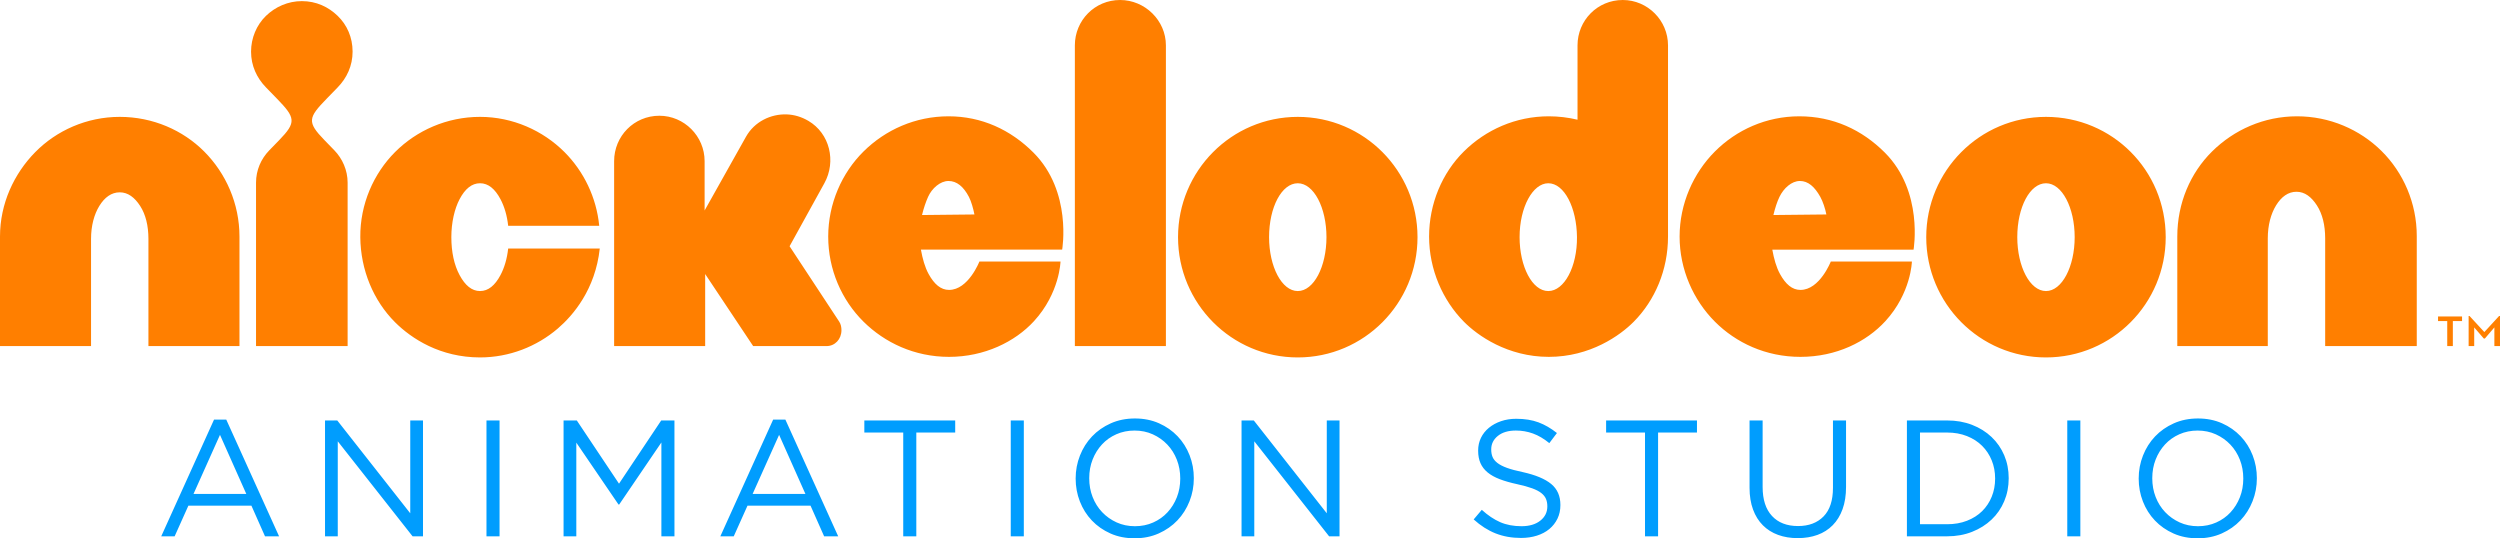
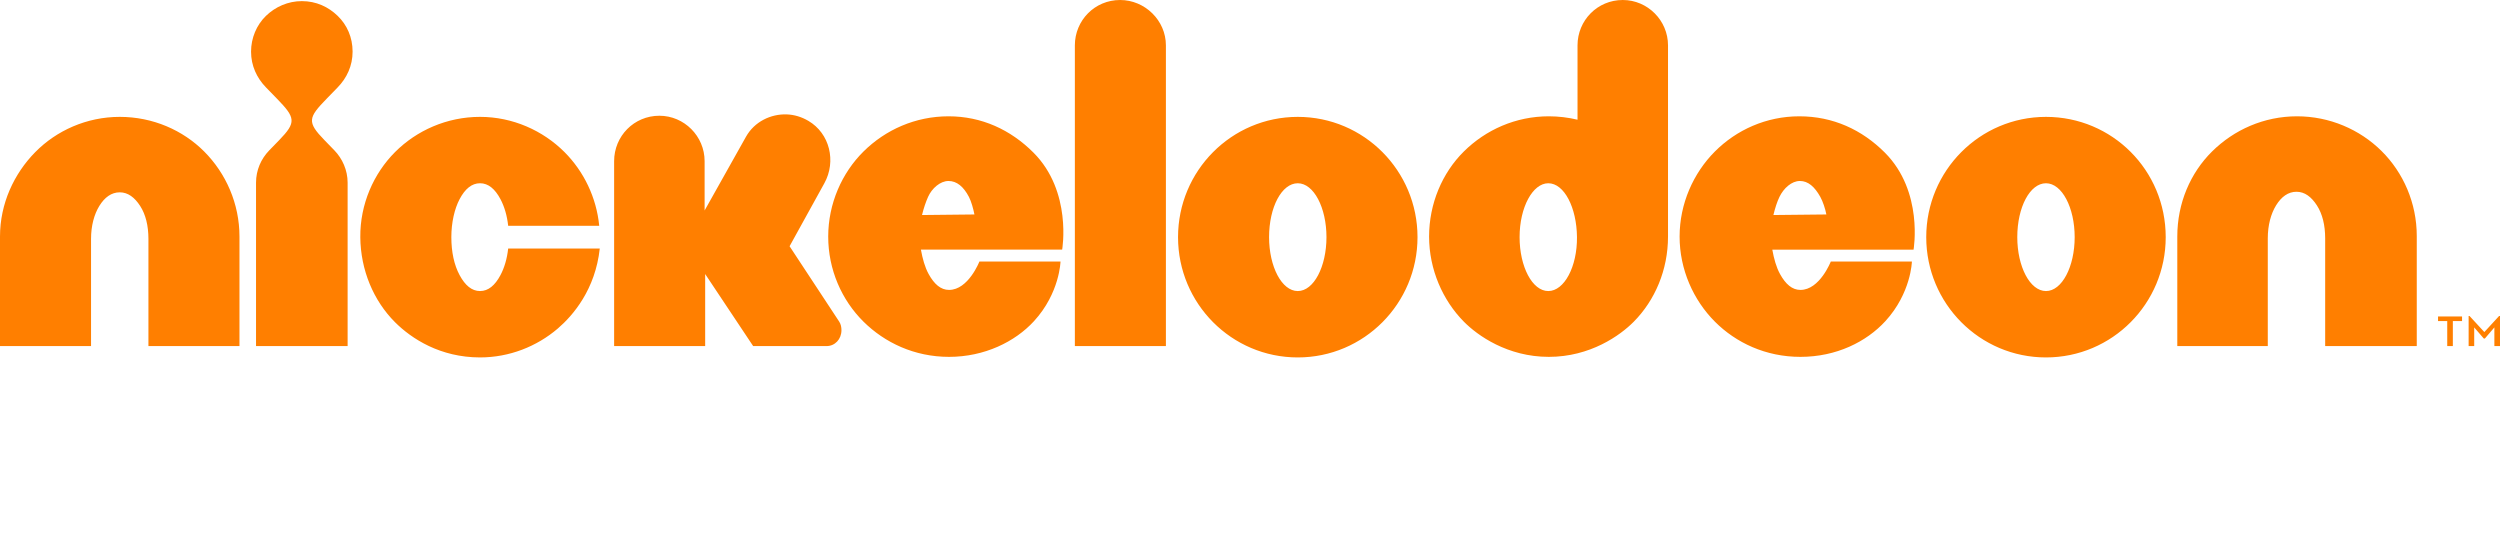
<svg xmlns="http://www.w3.org/2000/svg" xmlns:ns1="http://sodipodi.sourceforge.net/DTD/sodipodi-0.dtd" xmlns:ns2="http://www.inkscape.org/namespaces/inkscape" version="1.1" id="Layer_1" x="0px" y="0px" width="719.406" height="154.9" viewBox="0 0 719.406 154.9" enable-background="new 0 0 1000 235.234" xml:space="preserve" ns1:docname="Nickelodeon_Animation_Studio_2009.svg" ns2:version="1.0.2-2 (e86c870879, 2021-01-15)" ns2:export-filename="C:\Users\tjdru\OneDrive\Pictures\Logos\TV\nickelodeonanimationstudiologo2009.png" ns2:export-xdpi="133.44344" ns2:export-ydpi="133.44344">
  <defs id="defs756">
	
	
	
	
	
	
	
	
	
	
	
	
	
	
	
	

		
		
		
		
		
		
		
		
		
		
		
		
	</defs>
  <ns1:namedview pagecolor="#ffffff" bordercolor="#666666" borderopacity="1" objecttolerance="10" gridtolerance="10" guidetolerance="10" ns2:pageopacity="0" ns2:pageshadow="2" ns2:window-width="1366" ns2:window-height="705" id="namedview754" showgrid="false" ns2:zoom="1" ns2:cx="372.49144" ns2:cy="126.15937" ns2:window-x="-8" ns2:window-y="-8" ns2:window-maximized="1" ns2:current-layer="layer3" ns2:snap-global="true" ns2:document-rotation="0" ns2:snap-nodes="true" ns2:snap-bbox="false" ns2:bbox-nodes="true" />
  <g ns2:groupmode="layer" id="layer3" ns2:label="Layer 1" transform="translate(-140.286,-32.838)">
    <g id="g3640">
-       <path ns1:nodetypes="ccccccccccccccccccccccccccccccccccccccccccccccccccccccccccccccccccccccccccccccccccccccccccccccccccccccccccccccccccccccccccccccccccccccccccccccccccccccccccccccccccccccccccccccccccccccccccccccccccccccccccccccccccccccccccccccccccccccccccccccccccc" ns2:connector-curvature="0" d="m 765.747,186.358 c -2.08,-0.921 -3.865,-2.168 -5.358,-3.739 -1.494,-1.572 -2.643,-3.397 -3.454,-5.477 -0.809,-2.079 -1.214,-4.263 -1.214,-6.596 0,-2.334 0.412,-4.524 1.238,-6.62 0.827,-2.096 1.984,-3.93 3.478,-5.501 1.491,-1.572 3.285,-2.825 5.381,-3.762 2.095,-0.936 4.412,-1.405 6.953,-1.405 2.54,0 4.85,0.461 6.93,1.381 2.08,0.922 3.865,2.168 5.358,3.739 1.492,1.571 2.643,3.398 3.453,5.476 0.811,2.081 1.215,4.263 1.215,6.597 0,2.334 -0.413,4.525 -1.24,6.621 -0.824,2.095 -1.984,3.929 -3.476,5.501 -1.492,1.572 -3.286,2.827 -5.381,3.763 -2.094,0.935 -4.413,1.404 -6.953,1.404 -2.54,1e-5 -4.849,-0.46 -6.929,-1.381 z m 12.287,-3.167 c 1.602,-0.714 2.976,-1.691 4.119,-2.929 1.144,-1.239 2.04,-2.683 2.691,-4.334 0.65,-1.65 0.976,-3.43 0.976,-5.382 0,-1.953 -0.326,-3.739 -0.976,-5.405 -0.65,-1.667 -1.564,-3.119 -2.737,-4.358 -1.176,-1.239 -2.564,-2.222 -4.168,-2.953 -1.604,-0.73 -3.358,-1.095 -5.263,-1.095 -1.904,0 -3.659,0.357 -5.262,1.071 -1.603,0.714 -2.976,1.691 -4.12,2.929 -1.142,1.239 -2.04,2.683 -2.691,4.334 -0.65,1.651 -0.976,3.43 -0.976,5.382 0,1.952 0.326,3.739 0.976,5.405 0.65,1.667 1.564,3.119 2.739,4.358 1.175,1.238 2.564,2.223 4.168,2.953 1.603,0.73 3.357,1.095 5.262,1.095 1.905,0 3.659,-0.358 5.263,-1.071 z m -42.864,-29.362 h 3.763 v 33.338 h -3.763 z m -46.146,1e-5 h 11.574 c 2.602,0 4.992,0.421 7.168,1.262 2.173,0.842 4.048,2.009 5.619,3.501 1.573,1.492 2.786,3.247 3.643,5.262 0.857,2.017 1.286,4.199 1.286,6.597 0,2.398 -0.429,4.589 -1.286,6.62 -0.857,2.032 -2.071,3.794 -3.643,5.286 -1.571,1.493 -3.445,2.668 -5.619,3.524 -2.175,0.857 -4.565,1.286 -7.168,1.286 h -11.574 z m 17.289,28.861 c 1.714,-0.667 3.167,-1.587 4.358,-2.763 1.191,-1.174 2.112,-2.563 2.763,-4.167 0.65,-1.604 0.976,-3.326 0.976,-5.216 0,-1.89 -0.326,-3.612 -0.976,-5.215 -0.65,-1.604 -1.571,-3.001 -2.763,-4.191 -1.19,-1.19 -2.643,-2.127 -4.358,-2.809 -1.714,-0.682 -3.619,-1.024 -5.714,-1.024 h -7.811 v 26.385 l 7.811,3.7e-4 c 2.095,3.7e-4 4.001,-0.333 5.714,-1 z m -48.71,5.001 c -2.064,0 -3.945,-0.31 -5.645,-0.929 -1.699,-0.619 -3.159,-1.54 -4.381,-2.763 -1.222,-1.222 -2.167,-2.739 -2.834,-4.548 -0.666,-1.81 -1.001,-3.889 -1.001,-6.239 v -19.384 h 3.763 v 19.145 c 0,3.619 0.896,6.399 2.691,8.335 1.793,1.937 4.294,2.905 7.502,2.905 3.078,0 5.524,-0.92 7.333,-2.763 1.81,-1.841 2.714,-4.588 2.714,-8.239 v -19.384 h 3.763 v 19.098 c 0,2.445 -0.333,4.589 -1.001,6.43 -0.666,1.842 -1.612,3.381 -2.834,4.619 -1.222,1.239 -2.683,2.168 -4.381,2.786 -1.699,0.619 -3.594,0.929 -5.689,0.929 z m -40.182,-30.387 v 29.862 h -3.763 v -29.862 h -11.191 v -3.476 h 26.146 v 3.476 z m -46.754,29.029 c -2.207,-0.873 -4.309,-2.214 -6.31,-4.024 l 2.334,-2.763 c 1.745,1.588 3.507,2.771 5.286,3.548 1.778,0.778 3.826,1.167 6.145,1.167 2.254,0 4.055,-0.531 5.406,-1.596 1.349,-1.064 2.024,-2.421 2.024,-4.12 0,-0.81 -0.128,-1.5 -0.382,-2.119 -0.255,-0.619 -0.7,-1.183 -1.336,-1.691 -0.638,-0.507 -1.52,-0.968 -2.65,-1.381 -1.129,-0.412 -2.57,-0.809 -4.321,-1.19 -1.909,-0.412 -3.572,-0.888 -4.989,-1.429 -1.417,-0.54 -2.587,-1.191 -3.51,-1.953 -0.922,-0.763 -1.607,-1.651 -2.052,-2.668 -0.445,-1.015 -0.669,-2.206 -0.669,-3.619 0,-1.35 0.27,-2.555 0.809,-3.667 0.54,-1.112 1.303,-2.072 2.286,-2.882 0.983,-0.809 2.144,-1.444 3.478,-1.904 1.334,-0.46 2.794,-0.691 4.381,-0.691 2.445,0 4.579,0.342 6.406,1.024 1.825,0.683 3.596,1.707 5.31,3.073 l -2.191,2.905 c -1.557,-1.27 -3.119,-2.191 -4.691,-2.763 -1.571,-0.571 -3.215,-0.857 -4.93,-0.857 -2.191,0 -3.922,0.517 -5.191,1.547 -1.271,1.032 -1.905,2.31 -1.905,3.882 0,0.842 0.127,1.548 0.381,2.167 0.255,0.619 0.714,1.191 1.381,1.715 0.666,0.524 1.588,1 2.763,1.428 1.175,0.428 2.683,0.834 4.524,1.214 3.715,0.826 6.453,1.969 8.216,3.43 1.762,1.46 2.643,3.461 2.643,6.049 0,1.476 -0.284,2.77 -0.847,3.929 -0.563,1.16 -1.342,2.152 -2.334,2.977 -0.991,0.826 -2.185,1.461 -3.582,1.905 -1.399,0.444 -2.923,0.666 -4.573,0.666 -2.667,1e-5 -5.105,-0.437 -7.311,-1.309 z m -44.915,0.833 h -3.001 l -21.527,-27.338 v 27.338 h -3.668 v -33.338 h 3.526 l 21.002,26.718 v -26.718 h 3.668 z m -65.908,-0.809 c -2.08,-0.921 -3.866,-2.168 -5.358,-3.739 -1.493,-1.572 -2.643,-3.397 -3.453,-5.477 -0.809,-2.079 -1.214,-4.263 -1.214,-6.596 0,-2.334 0.412,-4.524 1.238,-6.62 0.825,-2.096 1.984,-3.93 3.477,-5.501 1.492,-1.572 3.286,-2.825 5.382,-3.762 2.096,-0.936 4.413,-1.405 6.953,-1.405 2.54,0 4.85,0.461 6.93,1.381 2.079,0.922 3.865,2.168 5.358,3.739 1.492,1.572 2.643,3.398 3.453,5.476 0.809,2.081 1.214,4.263 1.214,6.597 0,2.334 -0.413,4.525 -1.238,6.621 -0.826,2.095 -1.985,3.929 -3.477,5.501 -1.493,1.572 -3.286,2.827 -5.381,3.763 -2.096,0.935 -4.414,1.404 -6.954,1.404 -2.54,0 -4.85,-0.46 -6.93,-1.381 z m 12.288,-3.167 c 1.603,-0.714 2.977,-1.691 4.12,-2.929 1.143,-1.239 2.04,-2.683 2.691,-4.334 0.65,-1.65 0.976,-3.43 0.976,-5.382 0,-1.953 -0.326,-3.739 -0.976,-5.405 -0.651,-1.667 -1.564,-3.119 -2.739,-4.358 -1.175,-1.239 -2.564,-2.222 -4.167,-2.953 -1.604,-0.73 -3.358,-1.095 -5.263,-1.095 -1.905,0 -3.66,0.357 -5.263,1.071 -1.604,0.714 -2.977,1.691 -4.12,2.929 -1.143,1.239 -2.04,2.683 -2.691,4.334 -0.651,1.651 -0.976,3.43 -0.976,5.382 0,1.952 0.325,3.739 0.976,5.405 0.65,1.667 1.563,3.119 2.739,4.358 1.174,1.238 2.563,2.223 4.167,2.953 1.603,0.73 3.358,1.095 5.263,1.095 1.905,0 3.659,-0.358 5.263,-1.071 z m -40.993,-29.362 h 3.763 v 33.338 h -3.763 z m -27.173,3.476 v 29.862 h -3.763 v -29.862 h -11.192 v -3.476 h 26.147 v 3.476 z m -41.198,-3.714 h 3.524 l 15.193,33.576 h -4.048 l -3.906,-8.811 h -18.146 l -3.953,8.811 h -3.858 z m 9.287,21.384 -7.572,-17.003 -7.62,17.003 z m -37.685,12.192 h -3.763 v -27.004 l -12.144,17.86 h -0.191 l -12.145,-17.812 v 26.956 h -3.668 v -33.338 h 3.81 l 12.145,18.193 12.145,-18.193 h 3.81 z m -54.095,-33.338 h 3.763 v 33.338 h -3.763 z m -18.266,33.338 h -3 l -21.527,-27.338 v 27.338 h -3.668 v -33.338 h 3.524 l 21.003,26.718 v -26.718 h 3.667 z m -60.135,-33.576 h 3.524 l 15.193,33.576 h -4.048 l -3.906,-8.811 h -18.145 l -3.953,8.811 h -3.858 z m 9.287,21.384 -7.572,-17.003 -7.62,17.003 z" style="fill:#009dfe;fill-opacity:1;stroke:none;stroke-width:0.719" id="path749" />
      <path ns2:connector-curvature="0" id="path3453-6-6" style="fill:#ff7f00;fill-opacity:1;stroke:none;stroke-width:1.61" d="M 449.59,45.9 V 132.428 h 26.199 V 45.899 c 0,-7.185 -6.035,-13.061 -13.18,-13.061 -7.304,2.63e-4 -13.019,5.878 -13.019,13.061 z M 216.817,37.41 c -2.699,2.612 -4.286,6.366 -4.286,10.284 0,4.082 1.667,7.594 4.286,10.287 l 3.176,3.265 c 5.317,5.468 5.633,6.773 0.636,11.917 l -2.857,2.94 c -2.381,2.45 -3.811,5.713 -3.811,9.305 v 47.021 h 26.357 V 85.407 c 0,-3.592 -1.511,-6.937 -3.811,-9.305 l -2.856,-2.94 c -5.078,-5.227 -4.684,-6.449 0.633,-11.917 l 3.176,-3.265 c 2.619,-2.693 4.289,-6.205 4.289,-10.287 0,-4.082 -1.589,-7.672 -4.289,-10.284 -2.699,-2.612 -6.192,-4.247 -10.321,-4.247 -3.969,2.32e-4 -7.621,1.635 -10.321,4.247 z m 149.911,28.349 c -4.65,-0.176 -9.351,2.108 -11.773,6.424 L 343.046,93.408 V 79.205 c 0,-7.183 -5.874,-13.061 -13.019,-13.061 -7.304,0 -13.019,5.877 -13.019,13.061 v 53.223 h 26.199 V 111.695 l 13.813,20.733 h 21.119 c 2.394,0 4.286,-1.96 4.286,-4.572 0,-0.817 -0.154,-1.717 -0.636,-2.449 l -14.29,-21.712 10.004,-18.122 c 3.479,-6.302 1.57,-14.338 -4.605,-17.959 -1.952,-1.145 -4.057,-1.774 -6.17,-1.855 z M 150.448,76.593 c -6.152,6.244 -10.162,14.855 -10.162,24.324 v 31.51 h 26.199 v -30.857 c 0,-3.755 0.895,-7.053 2.382,-9.468 1.531,-2.485 3.492,-3.919 5.874,-3.919 2.382,0 4.289,1.47 5.876,3.919 1.588,2.449 2.382,5.713 2.382,9.468 v 30.857 h 26.199 v -31.51 c 0,-9.469 -3.89,-18.205 -10.162,-24.489 -6.114,-6.125 -14.768,-9.958 -24.294,-9.958 -9.527,2.33e-4 -18.218,3.959 -24.292,10.124 z m 127.976,-10.124 c -9.527,0 -18.26,3.92 -24.453,10.124 -6.192,6.204 -10.081,15.019 -10.002,24.489 0.079,9.469 3.799,18.296 10.002,24.489 4.753,4.745 13.02,10.121 24.453,10.121 8.415,0 16.327,-3.133 22.387,-8.326 4.419,-3.787 10.797,-11.265 12.067,-23.019 h -26.357 c -0.318,2.939 -1.096,5.558 -2.223,7.672 -1.572,2.947 -3.492,4.572 -5.874,4.572 -2.382,0 -4.286,-1.634 -5.874,-4.572 -1.588,-2.939 -2.382,-6.693 -2.382,-10.938 0,-4.245 0.924,-8.18 2.382,-10.94 1.559,-2.954 3.492,-4.57 5.874,-4.57 2.382,0 4.302,1.623 5.874,4.57 1.128,2.114 1.906,4.736 2.223,7.675 H 312.72 c -0.794,-8.163 -4.449,-15.669 -10.002,-21.224 -6.197,-6.2 -14.926,-10.124 -24.294,-10.124 z m 498.41,9.961 c -6.232,6.164 -10.004,14.857 -10.004,24.489 v 31.508 h 26.04 v -31.02 c 0,-3.755 0.895,-7.054 2.382,-9.468 1.53,-2.485 3.492,-3.919 5.874,-3.919 2.382,0 4.289,1.47 5.876,3.919 1.588,2.449 2.382,5.713 2.382,9.468 v 31.02 h 26.357 v -31.673 c 0,-9.469 -3.85,-18.246 -10.162,-24.489 -6.232,-6.164 -14.924,-9.958 -24.292,-9.958 -9.527,2.32e-4 -18.141,3.88 -24.453,10.124 z M 413.229,66.307 c -9.527,0 -18.141,3.877 -24.453,10.121 -6.232,6.164 -10.162,15.02 -10.162,24.489 0,9.469 3.849,18.247 10.162,24.489 6.071,6.003 14.608,10.124 24.611,10.124 10.162,0 18.993,-4.327 24.453,-10.287 7.411,-8.091 7.62,-17.142 7.62,-17.142 h -23.34 c 0,0 -3.176,8.163 -8.733,8.163 -2.382,0 -4.262,-1.644 -5.874,-4.57 -1.087,-1.973 -1.747,-4.409 -2.223,-7.021 h 40.647 c 0,0 2.931,-16.723 -8.256,-27.917 -6.598,-6.602 -14.926,-10.449 -24.453,-10.449 z m 7.462,28.246 -15.084,0.162 c 0.476,-1.959 1.094,-3.764 1.746,-5.226 1.095,-2.456 3.495,-4.57 5.876,-4.57 2.382,-1.51e-4 4.324,1.61 5.874,4.57 0.674,1.287 1.27,3.431 1.588,5.064 z M 658.066,66.307 c -9.527,0 -18.099,3.917 -24.292,10.121 -6.193,6.204 -10.162,15.02 -10.162,24.489 0,9.469 3.969,18.286 10.162,24.489 6.033,6.042 14.608,10.124 24.611,10.124 10.321,0 18.991,-4.327 24.45,-10.286 7.411,-8.091 7.623,-17.142 7.623,-17.142 h -23.34 c 0,0 -3.176,8.163 -8.733,8.163 -2.382,0 -4.264,-1.644 -5.876,-4.57 -1.087,-1.973 -1.747,-4.409 -2.223,-7.021 h 40.65 c 0,0 2.928,-16.723 -8.258,-27.917 -6.598,-6.602 -14.925,-10.449 -24.611,-10.449 z m 7.781,28.245 -15.242,0.162 c 0.476,-1.959 1.046,-3.786 1.746,-5.226 1.207,-2.481 3.492,-4.57 5.874,-4.57 2.382,-1.52e-4 4.242,1.656 5.876,4.57 0.748,1.333 1.428,3.431 1.746,5.064 z m -152.112,-28.082 c -19.054,0 -34.454,15.511 -34.454,34.613 0,19.102 15.401,34.61 34.454,34.61 19.054,0 34.457,-15.509 34.457,-34.61 0,-19.102 -15.403,-34.613 -34.457,-34.613 z m 0,19.103 c 4.605,0 8.258,7.02 8.258,15.51 0,8.49 -3.653,15.51 -8.258,15.51 -4.605,0 -8.256,-7.02 -8.256,-15.51 0,-8.653 3.651,-15.51 8.256,-15.51 z M 594.238,45.899 v 21.387 c -2.699,-0.653 -5.559,-0.979 -8.258,-0.979 -9.527,0 -18.138,3.877 -24.45,10.121 -6.232,6.164 -10.004,15.02 -10.004,24.489 0,9.469 3.921,18.334 10.004,24.489 3.921,3.967 12.542,10.124 24.45,10.124 11.908,0 20.532,-6.157 24.452,-10.124 6.083,-6.155 9.846,-14.857 9.846,-24.489 V 45.899 c 0,-7.183 -5.876,-13.061 -13.021,-13.061 -7.304,1.21e-4 -13.019,5.878 -13.019,13.061 z m -8.416,39.673 c 4.605,0 8.179,7.021 8.258,15.51 0.079,8.491 -3.653,15.51 -8.258,15.51 -4.605,0 -8.255,-7.02 -8.255,-15.51 0,-8.653 3.81,-15.51 8.255,-15.51 z M 729.042,66.47 c -19.053,0 -34.457,15.511 -34.457,34.613 0,19.102 15.403,34.61 34.457,34.61 19.054,0 34.454,-15.509 34.454,-34.61 0,-19.265 -15.401,-34.613 -34.454,-34.613 z m 0,19.103 c 4.605,0 8.256,7.02 8.256,15.51 0,8.49 -3.651,15.51 -8.256,15.51 -4.605,0 -8.258,-7.02 -8.258,-15.51 0,-8.653 3.653,-15.51 8.258,-15.51 z m 121.622,38.2 v 8.656 h 1.605 v -5.373 l 2.756,3.194 h 0.314 l 2.734,-3.194 v 5.373 h 1.618 v -8.656 h -0.261 l -4.243,4.619 -4.258,-4.619 z m -8.806,0.127 v 1.332 h 2.649 v 7.195 h 1.614 v -7.195 h 2.65 v -1.332 z" ns1:nodetypes="cccccccccccccccccccccccccccccccccccccccccccccccccccccccccccccccccccccccccccccccccccccccccccccccccccccccccccccccccccccccccccccccccccccccccccccccccccccccccccccccccccccccccccccccccccccccccccccc" />
    </g>
  </g>
</svg>